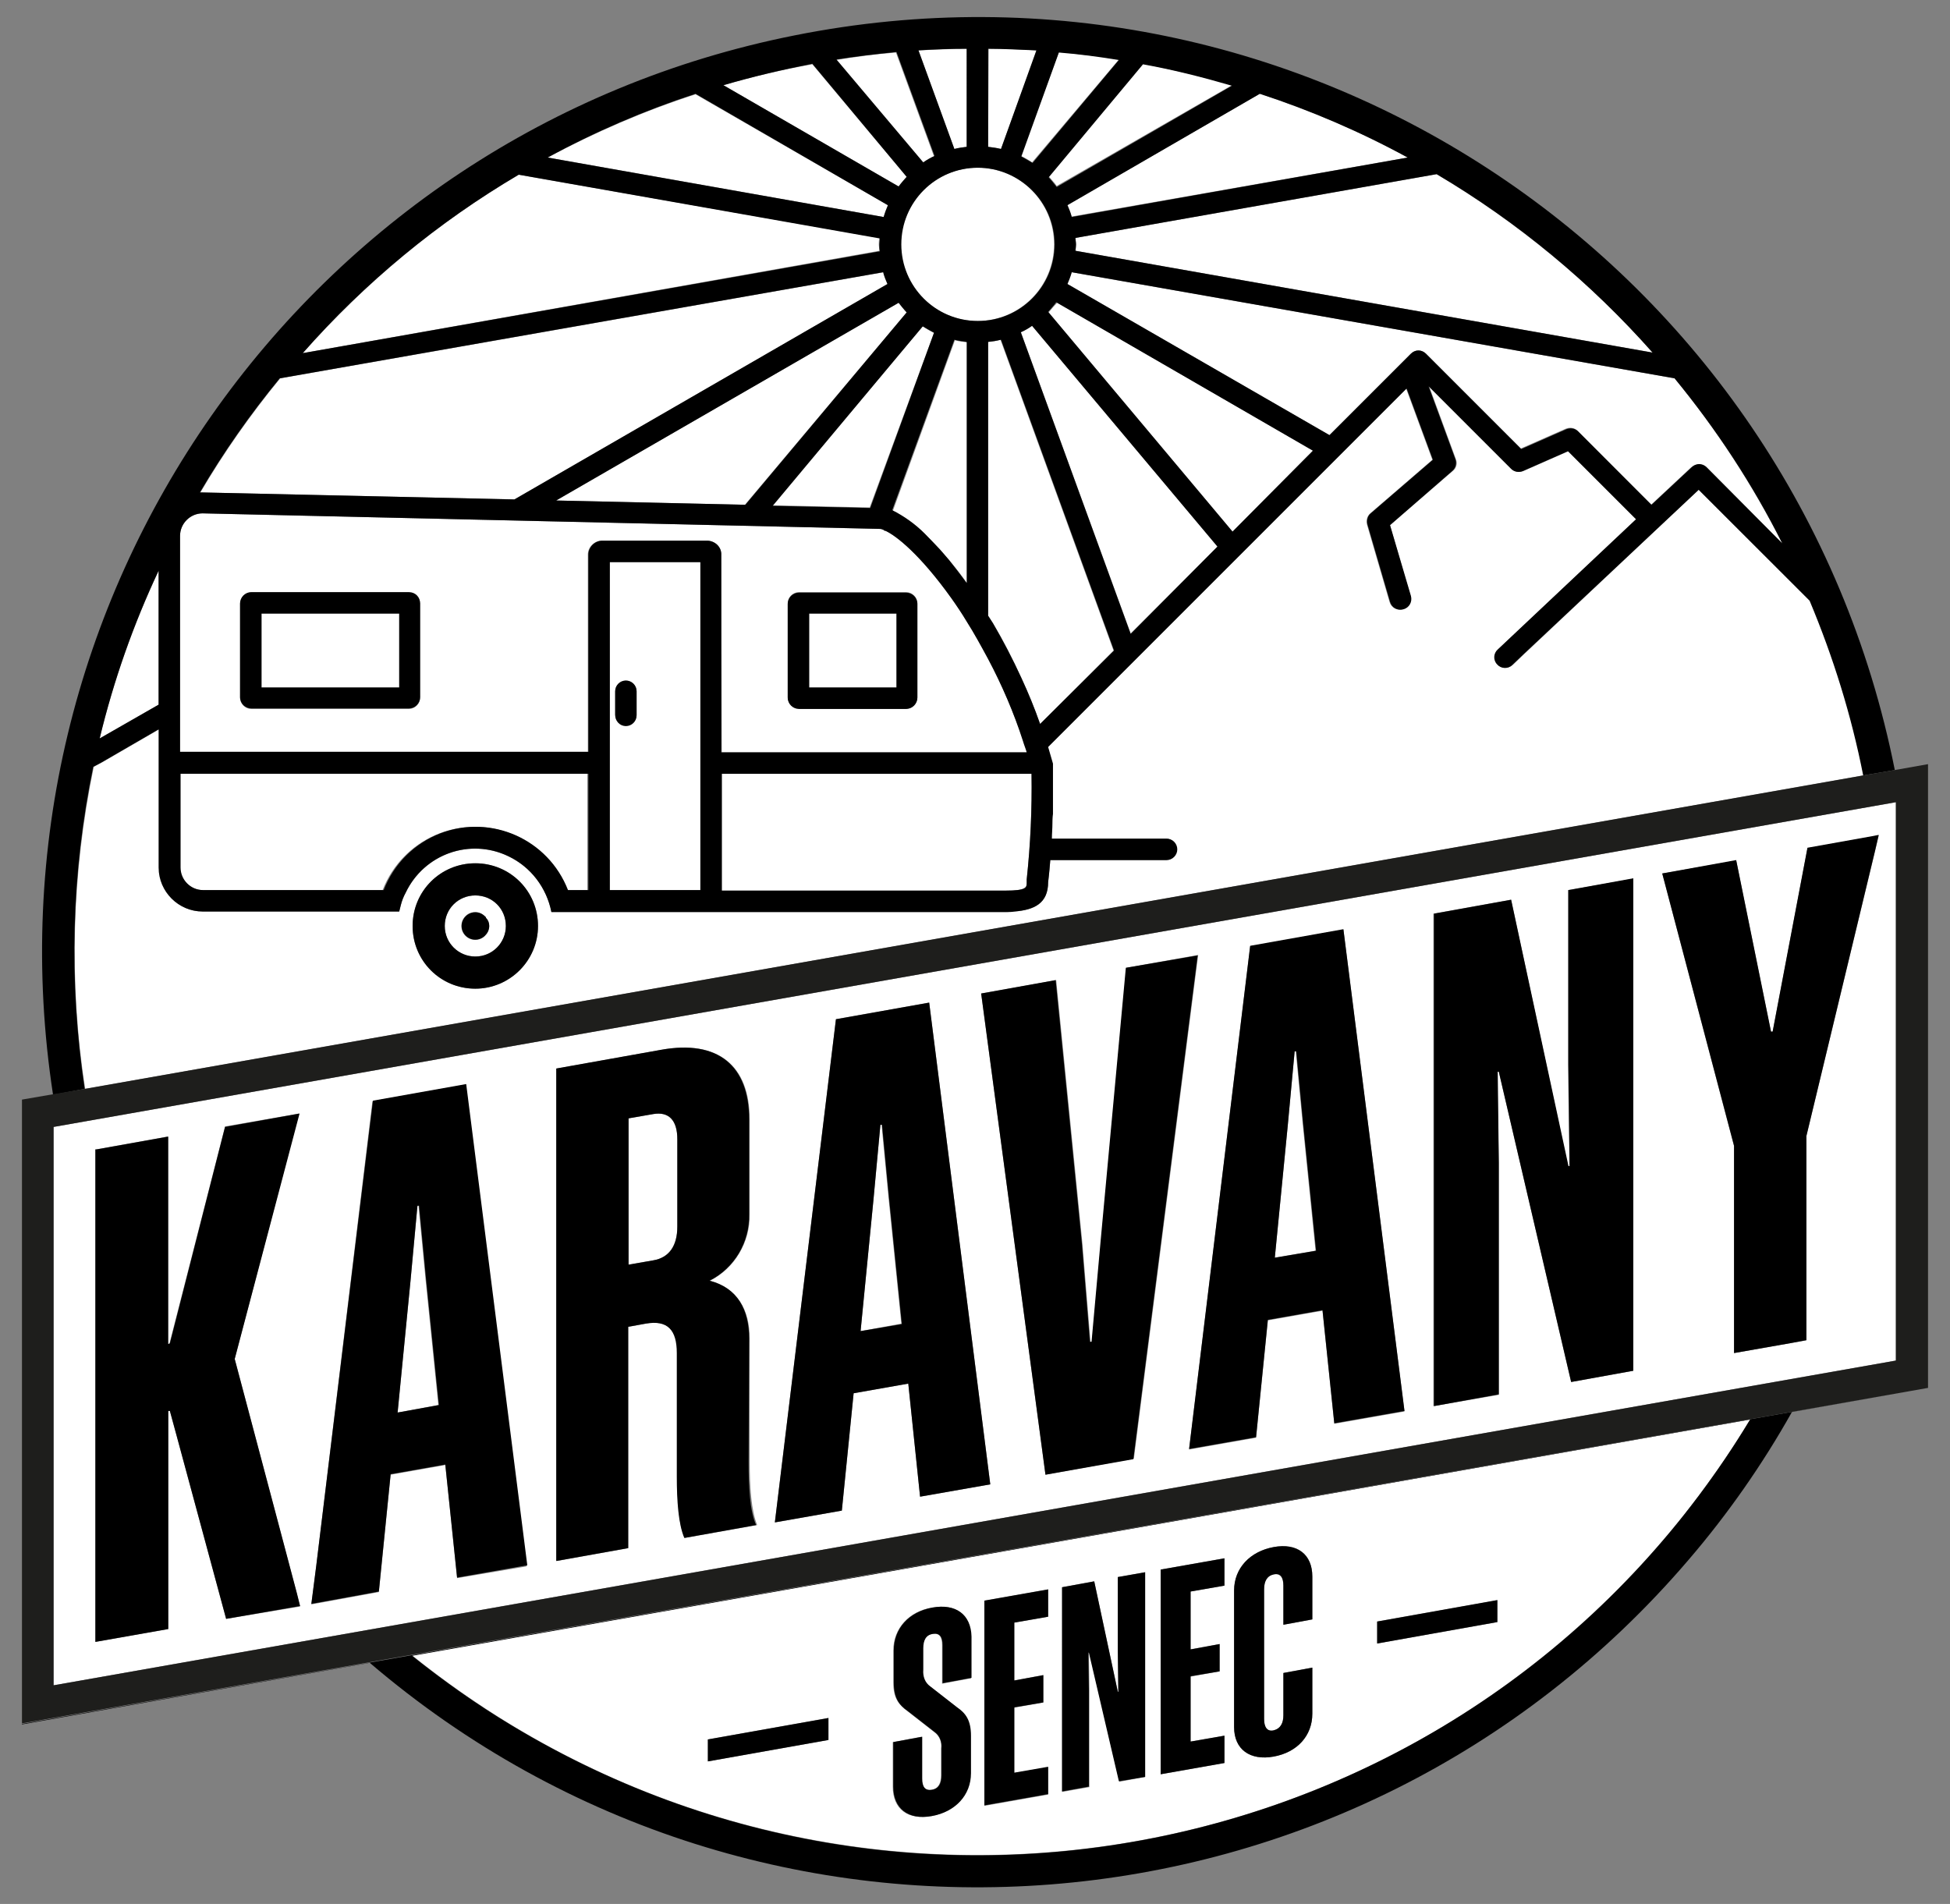
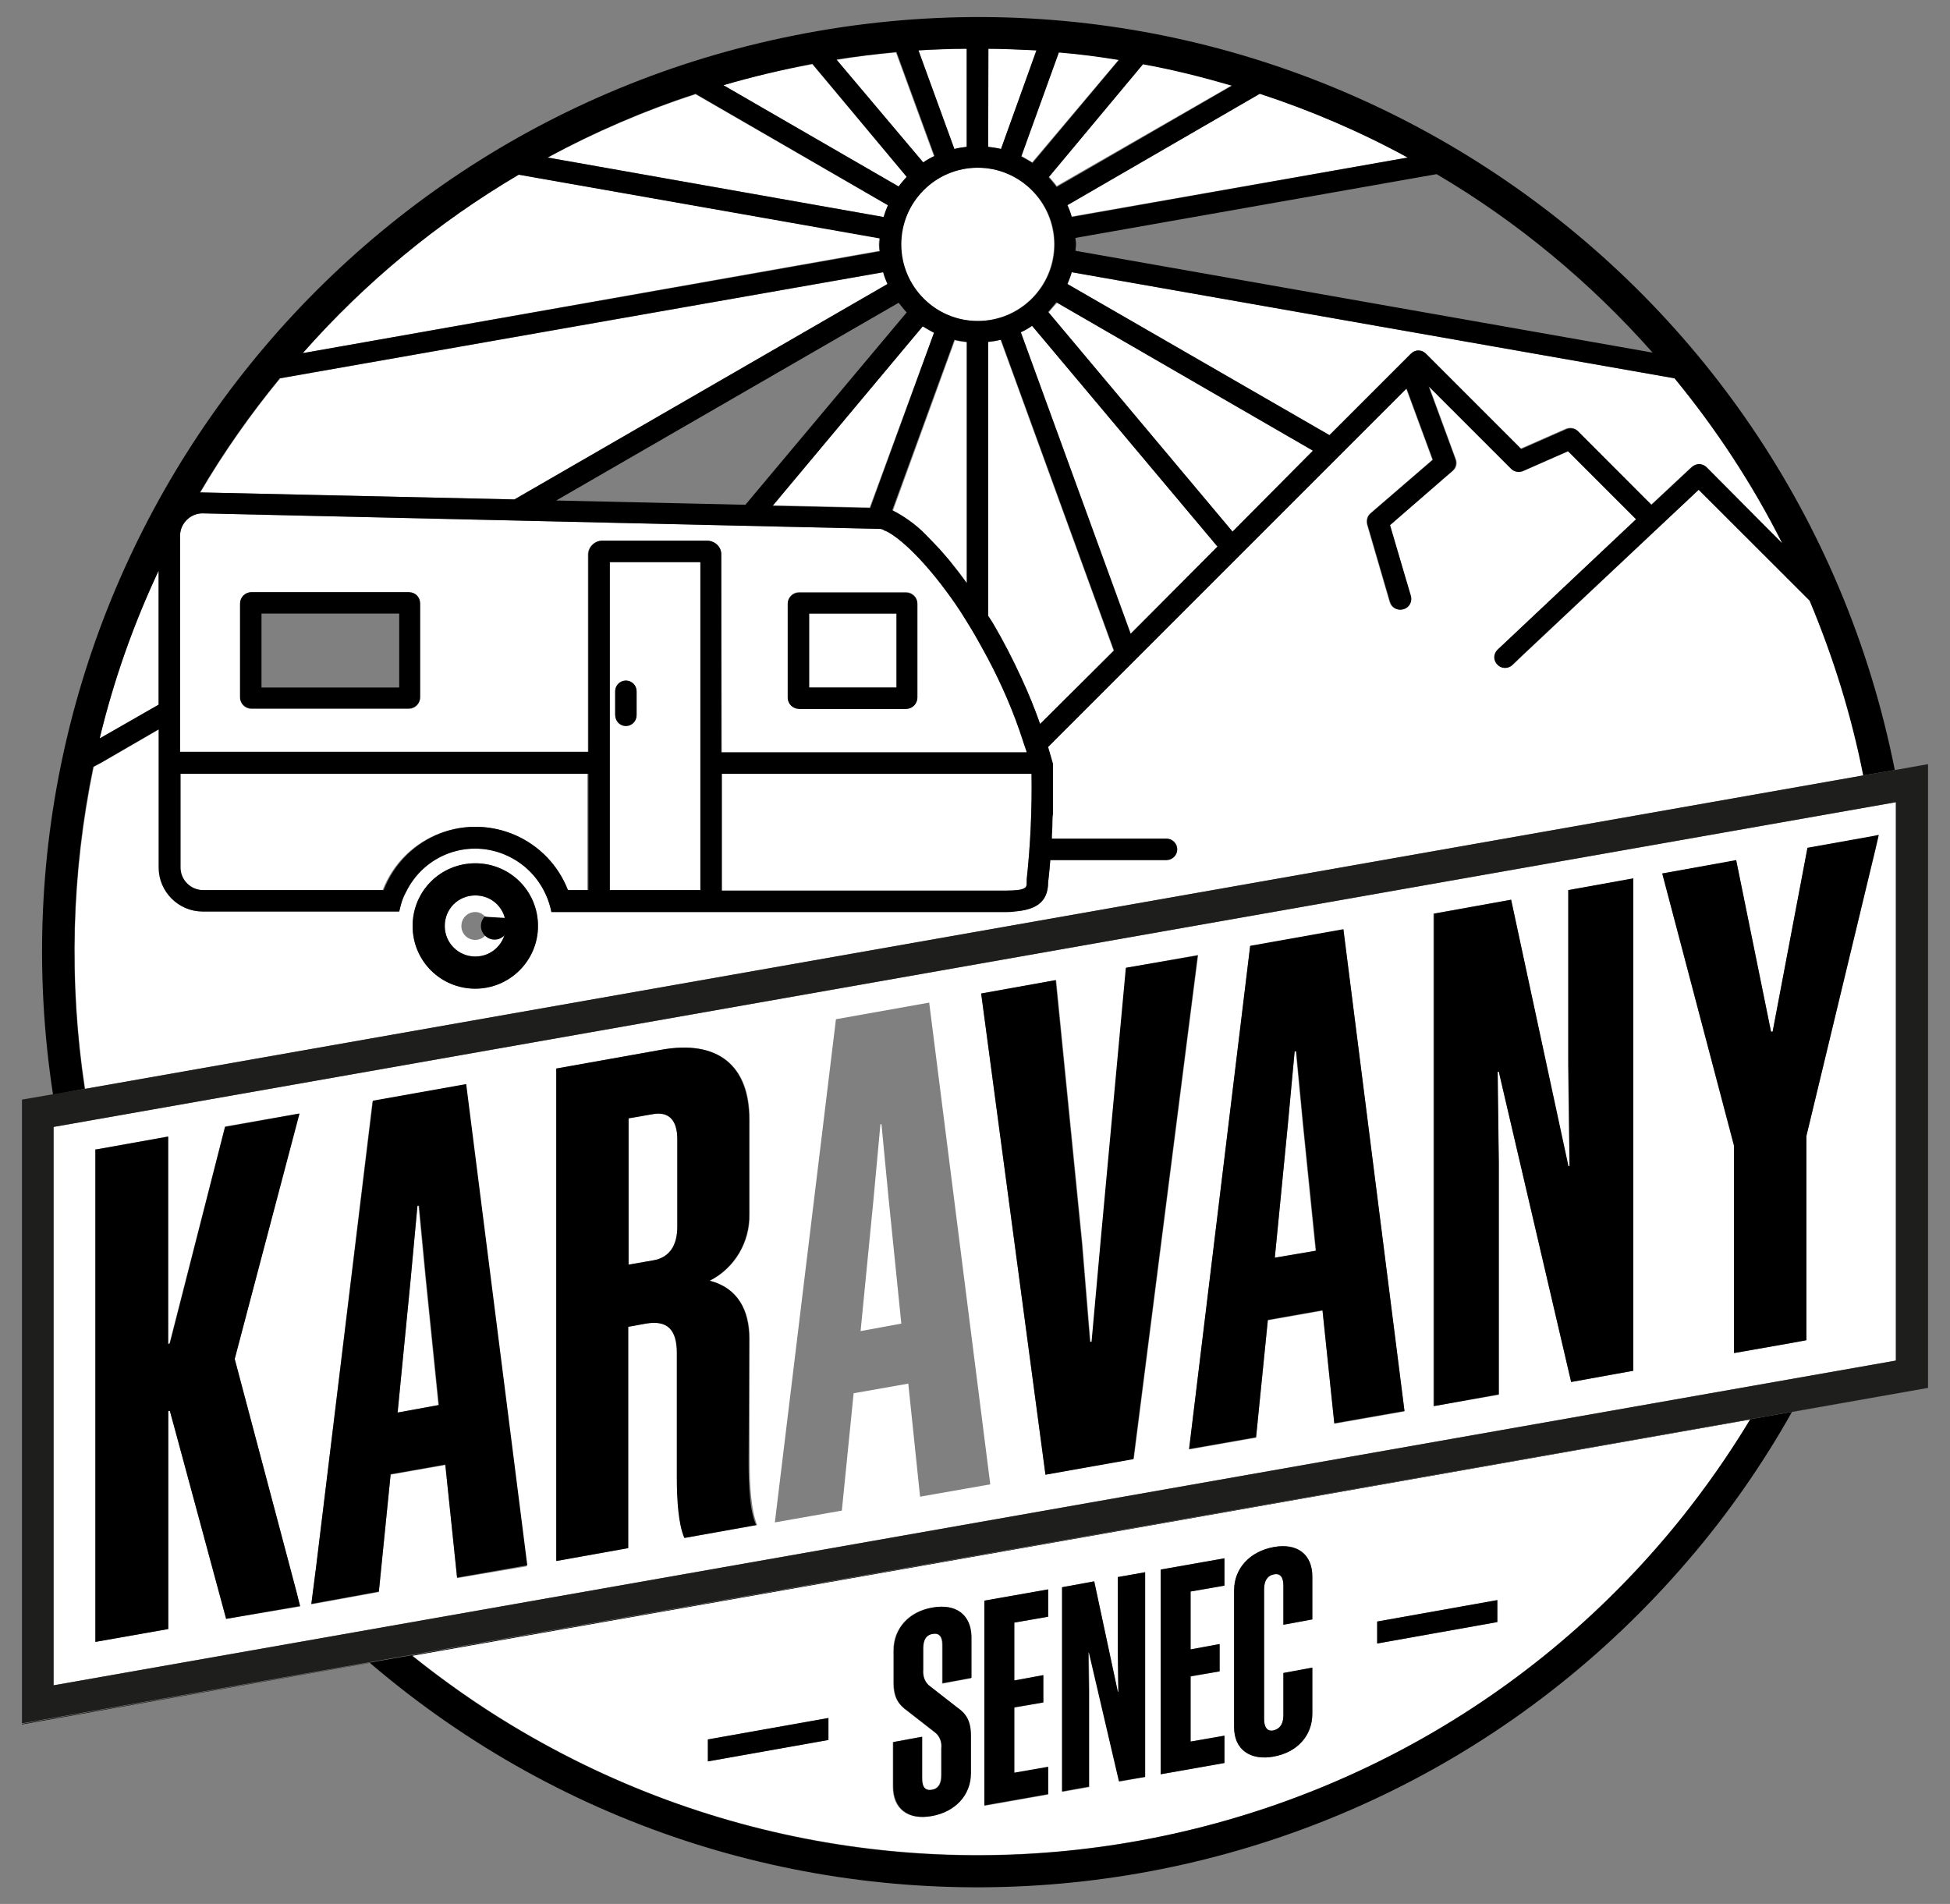
<svg xmlns="http://www.w3.org/2000/svg" version="1.1" x="0px" y="0px" width="363.9px" height="355.3px" viewBox="0 0 363.9 355.3" style="enable-background:new 0 0 363.9 355.3;" xml:space="preserve">
  <rect x="0" y="0" width="363.9" height="355.3" fill="#808080" stroke="none" />
  <g id="Layer_2"> </g>
  <g id="Layer_1">
    <g id="Layer_3">
      <path style="fill:#FFFFFF;" d="M33.6,161.9c0,2.3,1.9,4.2,4.2,4.2h33.6c3.7-9.5,14.3-14.2,23.8-10.6c4.9,1.9,8.7,5.7,10.6,10.6 h3.8v-21.8H33.6V161.9z" />
      <path style="fill:#FFFFFF;" d="M164.1,46.8c0-0.4-0.1-0.8-0.1-1.2s0-0.8,0.1-1.2L96.8,32.6c-15.1,8.9-28.7,20.2-40.3,33.3 L164.1,46.8z" />
      <path style="fill:#FFFFFF;" d="M29.6,131.5v-25c-4.7,10-8.4,20.5-11,31.3L29.6,131.5z" />
      <path style="fill:#FFFFFF;" d="M178.1,27.8c0.8-0.2,1.6-0.3,2.3-0.4V9.1c-3,0-6,0.2-9,0.3L178.1,27.8z" />
      <path style="fill:#FFFFFF;" d="M174.9,102c0.8,0.8,1.5,1.7,2.3,2.6c1.1,1.3,2.2,2.7,3.3,4.3v-45c-0.8-0.1-1.6-0.2-2.3-0.4 l-11.6,31.9c2.3,1.1,4.4,2.6,6.1,4.4C173.4,100.4,174.1,101.1,174.9,102z" />
      <path style="fill:#FFFFFF;" d="M174.3,62.1c-0.7-0.3-1.4-0.7-2.1-1.2l-28.1,33.4l18.2,0.4L174.3,62.1z" />
      <path style="fill:#FFFFFF;" d="M134.7,144.4v21.8h52.9c4,0,4-0.6,4-1.5v-0.3l0-0.3c0.7-6.5,1-13.1,0.9-19.7H134.7z" />
      <path style="fill:#FFFFFF;" d="M134.7,140.4h57c-0.2-0.7-0.5-1.4-0.7-2.1c-1.8-5.3-4-10.4-6.5-15.3c-1.3-2.4-2.6-4.7-4-7 c-0.9-1.5-1.9-3-2.9-4.4c-5.8-8.1-10.4-11.7-12.4-12.6l0,0.1l-0.2-0.2c-0.2-0.1-0.4-0.2-0.7-0.2L37.8,95.8c-2.3,0-4.2,1.9-4.2,4.2 v40.3h76.1v-36.8c0-1.4,1.2-2.6,2.6-2.6c0,0,0,0,0,0h19.7c1.4,0,2.6,1.2,2.6,2.6c0,0,0,0,0,0L134.7,140.4z M78.4,130.2 c0,1.2-1,2.1-2.1,2.1l0,0H46.9c-1.2,0-2.1-1-2.1-2.1v0v-17.5c0-1.2,1-2.1,2.1-2.1l0,0h29.4c1.2,0,2.1,1,2.1,2.1v0L78.4,130.2z M147,112.6c0-1.2,1-2.1,2.1-2.1l0,0h20c1.2,0,2.1,1,2.1,2.1v0v17.5c0,1.2-1,2.1-2.1,2.1l0,0h-20c-1.2,0-2.1-1-2.1-2.1V112.6z" />
-       <path style="fill:#FFFFFF;" d="M169.2,58.3c-0.5-0.6-1.1-1.2-1.5-1.8l-64,36.9l35.3,0.8L169.2,58.3z" />
-       <rect x="48.8" y="114.5" style="fill:#FFFFFF;" width="25.7" height="13.8" />
      <path style="fill:#FFFFFF;" d="M113.8,166.1h16.9v-61.2h-16.9V166.1z M114.8,129c0-1.1,0.9-2,2-2s2,0.9,2,2v4.4c0,1.1-0.9,2-2,2 s-2-0.9-2-2V129z" />
      <rect x="151" y="114.5" style="fill:#FFFFFF;" width="16.3" height="13.8" />
      <path style="fill:#FFFFFF;" d="M190.5,62l20.5,56.2l16.2-16.2l-34.6-41.2C191.9,61.3,191.2,61.7,190.5,62z" />
      <path style="fill:#FFFFFF;" d="M184.4,27.4c0.8,0.1,1.6,0.2,2.4,0.4l6.7-18.4c-3-0.2-6-0.3-9-0.3L184.4,27.4z" />
      <path style="fill:#FFFFFF;" d="M229.9,15.9c-5.5-1.6-11-2.9-16.6-4l-17.6,21c0.5,0.6,1.1,1.2,1.5,1.8L229.9,15.9z" />
      <path style="fill:#FFFFFF;" d="M208.8,11.1c-3.7-0.6-7.4-1-11.2-1.4l-7.1,19.4c0.7,0.3,1.4,0.7,2.1,1.2L208.8,11.1z" />
      <path style="fill:#FFFFFF;" d="M88.7,167.1c-3.1,0-5.7,2.5-5.7,5.7s2.5,5.7,5.7,5.7s5.7-2.5,5.7-5.7l0,0 C94.4,169.6,91.9,167.1,88.7,167.1z M91.1,173.8c-0.4,0.9-1.3,1.6-2.4,1.6c-1.4,0-2.6-1.1-2.6-2.6c0-1.4,1.1-2.6,2.6-2.6 c0.7,0,1.3,0.3,1.8,0.8c0.1,0.1,0.1,0.2,0.2,0.3c0.4,0.4,0.6,1,0.6,1.5C91.3,173.1,91.2,173.5,91.1,173.8L91.1,173.8z" />
      <path style="fill:#FFFFFF;" d="M262.7,29.4c-8.8-4.8-18.1-8.8-27.6-11.9l-35.9,20.7c0.3,0.7,0.6,1.5,0.8,2.2L262.7,29.4z" />
      <path style="fill:#FFFFFF;" d="M317,91.4L284.5,122l-2.2,2.1c-0.8,0.7-2.1,0.7-2.8-0.1c-0.7-0.8-0.7-2,0.1-2.8l25.8-24.3 l-12.7-12.7l-8.4,3.7c-0.8,0.3-1.6,0.2-2.2-0.4l-15.4-15.4l5,13.6c0.3,0.8,0.1,1.7-0.6,2.2L259.4,98l3.8,13.2 c0.3,1.1-0.3,2.2-1.4,2.5c-1.1,0.3-2.2-0.3-2.5-1.4l0,0l-4.2-14.4c-0.2-0.7,0-1.6,0.6-2.1l11.6-10l-4.9-13.3l-66.9,66.9 c0.3,1,0.6,2.1,0.9,3.1c0,0.1,0,0.2,0,0.3c0,0.2,0,0.4,0,0.6c0,0.5,0,1,0,1.5c0,0.1,0,0.1,0,0.2c0,0.2,0,0.4,0,0.6 c0,0.5,0,1,0,1.5c0,0.1,0,0.1,0,0.2c0,0.1,0,0.3,0,0.4c0,0.6,0,1.2,0,1.8c0,0.1,0,0.2,0,0.3c0,0.6,0,1.2,0,1.8c0,0.1,0,0.1,0,0.2 c0,0.6,0,1.2-0.1,1.7v0c0,1-0.1,2-0.1,2.9h21.4c1.1,0,2,0.9,2,2s-0.9,2-2,2H196c-0.2,2.6-0.4,4.1-0.4,4.1c0,4-2.6,5.2-6.3,5.5 c-0.5,0-1.1,0.1-1.6,0.1h-55.5c0,0,0,0-0.1,0h-19.7c0,0,0,0-0.1,0h-9.4c-1.5-7.8-9-13-16.8-11.6c-4.5,0.8-8.4,3.8-10.4,8 c-0.4,0.8-0.7,1.5-0.9,2.3c-0.1,0.4-0.2,0.8-0.3,1.2H37.9c-4.5,0-8.2-3.7-8.2-8.2c0,0,0,0,0,0v-25.8l-10.7,6.2l-1.5,0.8 c-4.1,19.8-4.7,40.1-1.6,60.1l331.9-58.5c-2.2-11.2-5.6-22.1-10-32.6L317,91.4z M88.7,184.5c-6.5,0-11.7-5.2-11.7-11.7 s5.2-11.7,11.7-11.7s11.7,5.2,11.7,11.7c0,0,0,0,0,0C100.4,179.2,95.2,184.5,88.7,184.5C88.7,184.5,88.7,184.5,88.7,184.5 L88.7,184.5z" />
      <path style="fill:#FFFFFF;" d="M135,15.9l32.7,18.9c0.5-0.6,1-1.3,1.5-1.8l-17.6-21C146,13,140.4,14.3,135,15.9z" />
-       <path style="fill:#FFFFFF;" d="M308.4,65.8c-11.6-13.1-25.2-24.3-40.3-33.3l-67.4,11.9c0,0.4,0.1,0.8,0.1,1.2s0,0.8-0.1,1.2 L308.4,65.8z" />
      <path style="fill:#FFFFFF;" d="M174.3,29.2l-7.1-19.4c-3.8,0.3-7.5,0.8-11.2,1.4l16.1,19.2C172.9,29.9,173.6,29.5,174.3,29.2z" />
      <path style="fill:#FFFFFF;" d="M102.2,29.4l62.7,11.1c0.2-0.8,0.5-1.5,0.8-2.2l-35.9-20.7C120.2,20.7,111,24.7,102.2,29.4z" />
      <path style="fill:#FFFFFF;" d="M168.1,45.6c0,7.9,6.4,14.3,14.3,14.3s14.3-6.4,14.3-14.3s-6.4-14.3-14.3-14.3c0,0,0,0,0,0 C174.5,31.3,168.1,37.7,168.1,45.6z" />
      <path style="fill:#FFFFFF;" d="M37.4,91.9c0.2,0,0.3,0,0.5,0L96,93.2L165.7,53c-0.3-0.7-0.6-1.5-0.8-2.2L52.3,70.6 C46.8,77.3,41.8,84.4,37.4,91.9z" />
      <path style="fill:#FFFFFF;" d="M184.4,63.8v51.1c0.3,0.5,0.6,0.9,0.9,1.4c2,3.3,3.7,6.7,5.3,10.2c1.3,2.8,2.4,5.6,3.5,8.6 l13.7-13.7l-21.1-58C186,63.6,185.2,63.8,184.4,63.8z" />
      <path style="fill:#FFFFFF;" d="M326.6,264.9l-249.7,44c72.4,58.3,178.3,47,236.7-25.4C318.3,277.6,322.7,271.4,326.6,264.9z M257,302.6l22.5-4v4.1l-22.5,4L257,302.6L257,302.6z M230.3,296.8c0-4.1,3-7.3,7.4-8.1c4.4-0.8,7.2,1.3,7.2,5.5v8l-5.4,1v-7.3 c0-1.5-0.6-2.3-1.8-2.1s-1.8,1.3-1.8,2.8v24.2c0,1.5,0.5,2.4,1.8,2.1s1.8-1.3,1.8-2.8v-7.9l5.4-1v8.6c0,4.1-2.8,7.2-7.2,8 c-4.4,0.8-7.4-1.3-7.4-5.5V296.8z M216.6,292.9l11.9-2.1v5.1l-6.4,1.1v10.8l5.5-1v5.1l-5.5,1V325l6.4-1.1v5.1l-11.9,2.1V292.9z M198.2,296.2l6-1.1l4.4,20.6l0.1,0l-0.1-7.8v-13.6l5.1-0.9v38.2l-4.8,0.9l-5.6-24.1l-0.1,0l0.1,7.1v18l-5.1,0.9V296.2z M183.7,298.7l11.9-2.1v5.1l-6.4,1.1v10.8l5.5-1v5.1l-5.5,1v12.2l6.4-1.1v5.1l-11.9,2.1V298.7z M154.6,324.7l-22.5,4v-4.1l22.5-4 L154.6,324.7z M181.2,313.2l-5.4,1V307c0-1.5-0.5-2.3-1.8-2.1s-1.8,1.2-1.8,2.7v4c-0.2,1.2,0.3,2.4,1.3,3.1l5,3.9 c1.6,1.2,2.6,2.4,2.6,5.3v7c0,4.1-3,7.3-7.3,8c-4.4,0.8-7.2-1.3-7.2-5.5v-8.3l5.4-1v7.8c0,1.5,0.5,2.3,1.8,2.1s1.8-1.2,1.8-2.7v-5 c0.2-1.2-0.3-2.4-1.3-3.1l-5-3.9c-1.6-1.2-2.6-2.4-2.6-5.3v-6c0-4.1,2.9-7.3,7.2-8c4.4-0.8,7.3,1.3,7.3,5.5L181.2,313.2z" />
      <path style="fill:#FFFFFF;" d="M195.7,58.3l34.4,41l15.1-15.1l-47.9-27.7C196.7,57.1,196.2,57.7,195.7,58.3z" />
      <path style="fill:#FFFFFF;" d="M200,50.8c-0.2,0.8-0.5,1.5-0.8,2.2l48.9,28.2L263.3,66c0.8-0.8,2-0.8,2.8,0c0,0,0,0,0,0l17.7,17.7 l8.4-3.7c0.8-0.3,1.6-0.2,2.2,0.4l13.7,13.8l7.5-7c0.8-0.7,2-0.7,2.8,0l14.2,14.2c-5.6-11-12.3-21.3-20.1-30.8L200,50.8z" />
      <path d="M174,300c-4.4,0.8-7.2,3.9-7.2,8v6c0,2.9,1,4.2,2.6,5.3l5,3.9c1,0.7,1.4,1.9,1.3,3.1v5c0,1.5-0.5,2.5-1.8,2.7 s-1.8-0.6-1.8-2.1v-7.8l-5.4,1v8.3c0,4.1,2.8,6.3,7.2,5.5c4.4-0.8,7.3-3.9,7.3-8v-7c0-2.9-1-4.2-2.6-5.3l-5-3.9 c-1-0.7-1.4-1.9-1.3-3.1v-4c0-1.5,0.5-2.5,1.8-2.7s1.8,0.6,1.8,2.1v7.1l5.4-1v-7.7C181.2,301.3,178.4,299.2,174,300z" />
      <polygon points="195.6,329.7 189.3,330.8 189.3,318.6 194.7,317.7 194.7,312.6 189.3,313.6 189.3,302.8 195.6,301.7 195.6,296.6 183.7,298.7 183.7,336.9 195.6,334.8 " />
      <polygon points="203.2,315.5 203.1,308.4 203.2,308.4 208.8,332.4 213.7,331.6 213.7,293.4 208.6,294.3 208.6,307.9 208.7,315.7 208.6,315.7 204.2,295.1 198.2,296.2 198.2,334.3 203.2,333.4 " />
      <polygon points="228.5,323.9 222.2,325 222.2,312.8 227.6,311.9 227.6,306.8 222.2,307.8 222.2,297 228.5,295.9 228.5,290.8 216.6,292.9 216.6,331.1 228.5,329 " />
      <path d="M237.7,327.8c4.4-0.8,7.2-3.9,7.2-8v-8.6l-5.4,1v7.9c0,1.5-0.6,2.5-1.8,2.8s-1.8-0.6-1.8-2.1v-24.2c0-1.5,0.5-2.5,1.8-2.8 s1.8,0.6,1.8,2.1v7.3l5.4-1v-8c0-4.1-2.8-6.3-7.2-5.5c-4.4,0.8-7.4,3.9-7.4,8.1v25.5C230.3,326.5,233.3,328.6,237.7,327.8z" />
      <polygon points="132.1,328.7 132.1,328.7 154.6,324.7 154.6,320.6 132.1,324.6 " />
      <polygon points="279.4,302.7 279.4,298.6 257,302.6 257,306.6 257,306.7 " />
      <path d="M359.8,142.6V259L4.1,321.7v0.1L69,310.3c73.3,62.7,183.5,54,246.1-19.2c7.3-8.5,13.8-17.8,19.3-27.6l25.4-4.5 L359.8,142.6L359.8,142.6z M326.6,264.9C278.6,344.5,175.1,370,95.5,322c-6.5-3.9-12.7-8.3-18.6-13L326.6,264.9z" />
      <path d="M15.8,203.2c-3-20-2.5-40.3,1.6-60.1l1.5-0.8l10.7-6.2v25.8c0,4.5,3.7,8.2,8.2,8.2c0,0,0,0,0,0h36.7 c0.1-0.4,0.2-0.8,0.3-1.2c0.2-0.8,0.5-1.6,0.9-2.3c3.4-7.2,12-10.3,19.2-6.8c4.2,2,7.1,5.9,8,10.4h9.4c0,0,0,0,0.1,0h19.7 c0,0,0,0,0.1,0h55.5c0.6,0,1.1,0,1.6-0.1c3.7-0.3,6.3-1.5,6.3-5.5c0,0,0.2-1.5,0.4-4.1h21.7c1.1,0,2-0.9,2-2s-0.9-2-2-2h-21.4 c0-0.9,0.1-1.9,0.1-2.9v0c0-0.6,0-1.1,0.1-1.7c0-0.1,0-0.1,0-0.2c0-0.6,0-1.2,0-1.8c0-0.1,0-0.2,0-0.3c0-0.6,0-1.2,0-1.8 c0-0.1,0-0.3,0-0.4c0-0.1,0-0.1,0-0.2c0-0.5,0-1,0-1.5c0-0.2,0-0.4,0-0.6c0-0.1,0-0.1,0-0.2c0-0.5,0-1,0-1.5c0-0.2,0-0.4,0-0.6 c0-0.1,0-0.2,0-0.3c-0.3-1-0.6-2.1-0.9-3.1l66.9-66.9l4.9,13.3l-11.6,10c-0.6,0.5-0.8,1.3-0.6,2.1l4.2,14.4 c0.3,1.1,1.4,1.7,2.5,1.4c1.1-0.3,1.7-1.4,1.4-2.5l0,0L259.4,98L271,87.9c0.6-0.5,0.9-1.4,0.6-2.2l-5-13.6L282,87.5 c0.6,0.6,1.5,0.7,2.2,0.4l8.4-3.7l12.7,12.7l-25.8,24.3c-0.8,0.7-0.9,2-0.1,2.8c0.7,0.8,2,0.9,2.8,0.1c0,0,0,0,0,0l2.2-2.1 L317,91.4l20.7,20.7c4.4,10.5,7.8,21.4,10,32.6l5.9-1C334.8,49.1,242.9-12.3,148.3,6.6C56.7,24.8-4.3,111.9,9.9,204.3L15.8,203.2z M197.6,9.8c3.8,0.3,7.5,0.8,11.2,1.4l-16.1,19.2c-0.7-0.4-1.4-0.8-2.1-1.2L197.6,9.8z M186.8,27.8c-0.8-0.2-1.6-0.3-2.4-0.4V9.1 c3,0,6,0.2,9,0.3L186.8,27.8z M213.3,12c5.6,1,11.1,2.4,16.6,4l-32.7,18.9c-0.5-0.6-1-1.3-1.5-1.8L213.3,12z M235.1,17.5 c9.5,3.1,18.8,7.1,27.6,11.9L200,40.5c-0.2-0.8-0.5-1.5-0.8-2.2L235.1,17.5z M200.7,44.4l67.4-11.9c15.1,8.9,28.7,20.2,40.3,33.3 l-107.7-19c0-0.4,0.1-0.8,0.1-1.2S200.7,44.8,200.7,44.4L200.7,44.4z M196.8,45.6c0,7.9-6.4,14.3-14.3,14.3s-14.3-6.4-14.3-14.3 c0-7.9,6.4-14.3,14.3-14.3C190.3,31.3,196.8,37.7,196.8,45.6L196.8,45.6z M169.2,33c-0.5,0.6-1.1,1.2-1.5,1.8L135,15.9 c5.5-1.6,11-2.9,16.6-4L169.2,33z M156.1,11.1c3.7-0.6,7.4-1,11.2-1.4l7.1,19.4c-0.7,0.3-1.4,0.7-2.1,1.2L156.1,11.1z M165.7,38.3 c-0.3,0.7-0.6,1.5-0.8,2.2l-62.7-11.1c8.8-4.8,18.1-8.8,27.6-11.9L165.7,38.3z M164.8,50.8c0.2,0.8,0.5,1.5,0.8,2.2L96,93.2 l-58.2-1.3c-0.2,0-0.3,0-0.5,0c4.4-7.5,9.4-14.6,14.9-21.3L164.8,50.8z M167.7,56.5c0.5,0.6,1,1.3,1.5,1.8l-30.1,35.9l-35.3-0.8 L167.7,56.5z M172.2,60.9c0.7,0.4,1.4,0.8,2.1,1.2l-11.9,32.7l-18.2-0.4L172.2,60.9z M178.1,63.4c0.8,0.2,1.6,0.3,2.3,0.4v45 c-1.1-1.5-2.2-2.9-3.3-4.3c-0.8-0.9-1.5-1.8-2.3-2.6s-1.5-1.6-2.2-2.3c-1.8-1.8-3.9-3.3-6.1-4.4L178.1,63.4z M180.4,27.4 c-0.8,0.1-1.6,0.2-2.3,0.4l-6.7-18.4c3-0.2,6-0.3,9-0.3L180.4,27.4z M96.8,32.6l67.4,11.9c0,0.4-0.1,0.8-0.1,1.2s0,0.8,0.1,1.2 l-107.7,19C68.1,52.7,81.7,41.5,96.8,32.6L96.8,32.6z M29.6,131.5l-11,6.3c2.6-10.8,6.3-21.3,11-31.3V131.5z M109.8,166.1h-3.8 c-3.7-9.5-14.3-14.2-23.8-10.6c-4.9,1.9-8.7,5.7-10.6,10.6H37.9c-2.3,0-4.2-1.9-4.2-4.2v-17.5h76.1V166.1z M130.7,166.1h-16.9 v-61.2h16.9L130.7,166.1z M132.1,100.9h-19.7c-1.4,0-2.6,1.2-2.6,2.6c0,0,0,0,0,0v36.8H33.6v-40.3c0-2.3,1.9-4.2,4.2-4.2 l126.4,2.9c0.2,0,0.5,0.1,0.7,0.2l0.2,0.2l0-0.1c2.1,0.9,6.6,4.5,12.4,12.6c1,1.4,2,2.9,2.9,4.4c1.4,2.2,2.7,4.6,4,7 c2.6,4.9,4.8,10,6.5,15.3c0.2,0.7,0.5,1.4,0.7,2.1h-57v-36.8C134.7,102.1,133.5,101,132.1,100.9 C132.1,100.9,132.1,100.9,132.1,100.9L132.1,100.9z M191.6,164.1l0,0.3v0.3c0,0.9,0,1.5-4,1.5h-52.9v-21.8h57.8 C192.6,151,192.3,157.6,191.6,164.1L191.6,164.1z M194.1,135.1c-1-2.9-2.2-5.8-3.5-8.6c-1.6-3.5-3.4-6.9-5.3-10.2 c-0.3-0.5-0.6-0.9-0.9-1.4V63.8c0.8-0.1,1.6-0.2,2.4-0.4l21.1,58L194.1,135.1z M211,118.3L190.5,62c0.7-0.3,1.4-0.7,2.1-1.2 l34.6,41.2L211,118.3z M230,99.2l-34.4-41c0.5-0.6,1.1-1.2,1.5-1.8l47.9,27.7L230,99.2z M318.5,87.2c-0.8-0.8-2-0.8-2.8,0l-7.5,7 l-13.7-13.7c-0.6-0.6-1.5-0.7-2.2-0.4l-8.4,3.7L266.1,66c-0.8-0.8-2-0.8-2.8,0c0,0,0,0,0,0l-15.2,15.2L199.2,53 c0.3-0.7,0.6-1.5,0.8-2.2l112.5,19.8c7.8,9.5,14.6,19.8,20.1,30.8L318.5,87.2z" />
      <path d="M76.3,110.5H46.9c-1.2,0-2.1,1-2.1,2.1l0,0v17.5c0,1.2,1,2.1,2.1,2.1l0,0h29.4c1.2,0,2.1-1,2.1-2.1v0v-17.5 C78.4,111.4,77.5,110.5,76.3,110.5C76.3,110.5,76.3,110.5,76.3,110.5z M74.4,128.3H48.8v-13.8h25.7V128.3z" />
      <path d="M149.1,132.3h20c1.2,0,2.1-1,2.1-2.1l0,0v-17.5c0-1.2-1-2.1-2.1-2.1l0,0h-20c-1.2,0-2.1,1-2.1,2.1v17.5 C147,131.4,148,132.3,149.1,132.3z M151,114.5h16.3v13.8H151V114.5z" />
      <path d="M88.7,161.1c-6.5,0-11.7,5.2-11.7,11.7s5.2,11.7,11.7,11.7c6.4,0,11.7-5.2,11.7-11.7C100.4,166.3,95.2,161.1,88.7,161.1 C88.7,161.1,88.7,161.1,88.7,161.1z M88.7,178.5c-3.1,0-5.7-2.5-5.7-5.7s2.5-5.7,5.7-5.7s5.7,2.5,5.7,5.7l0,0 C94.4,175.9,91.9,178.5,88.7,178.5L88.7,178.5z" />
-       <path d="M90.5,171c-1-1-2.6-1-3.6,0c-1,1-1,2.6,0,3.6c1,1,2.6,1,3.6,0c0.5-0.5,0.8-1.1,0.8-1.8c0-0.6-0.2-1.1-0.6-1.5 C90.7,171.1,90.6,171.1,90.5,171z" />
+       <path d="M90.5,171c-1,1-1,2.6,0,3.6c1,1,2.6,1,3.6,0c0.5-0.5,0.8-1.1,0.8-1.8c0-0.6-0.2-1.1-0.6-1.5 C90.7,171.1,90.6,171.1,90.5,171z" />
      <path d="M116.8,135.5c1.1,0,2-0.9,2-2V129c0-1.1-0.9-2-2-2s-2,0.9-2,2v4.4C114.8,134.6,115.7,135.5,116.8,135.5z" />
      <path style="fill:#FFFFFF;" d="M121.9,207.9l-4.6,0.8V236l4.6-0.8c2.9-0.5,4.5-2.7,4.5-6.3v-16.3 C126.4,209.1,124.8,207.4,121.9,207.9z" />
      <path style="fill:#FFFFFF;" d="M10,210.3v104.2l343.8-60.6V149.7L10,210.3z M42.2,302.1l-9.3-34.4l-1.2-4.4l-0.3,0V304l-13.6,2.4 v-91.9l0.1,0l13.4-2.4v38.7l0.3,0L42,210.2l13.8-2.4l-12,45.8l8.1,30.6l3.5,13.2l0.6,2.4L42.2,302.1z M85.3,294.5l-2.2-21.1 l-10.2,1.8l-2.2,21.9l-6,1.1l-6.6,1.2l0.9-7l10.5-86.9l17.4-3.1l11.4,89.9L85.3,294.5z M127.8,287c-1.2-2.6-1.4-6.9-1.4-11.5v-23 c0-4.4-1.7-6.2-5.8-5.5l-3.3,0.6v41.3l-13.4,2.4v-91.9l19.6-3.5c10.6-1.9,16.4,3,16.4,13v17.7c0.1,5.2-2.8,10.1-7.4,12.4 c5.2,1.4,7.4,5.5,7.4,10.8v22.9c0,4.7,0.3,9.2,1.4,11.9L127.8,287z M171.7,279.3l-2.2-21.1l-10.2,1.8l-2.2,21.9l-12.5,2.2 l11.4-93.9l17.4-3.1l11.4,89.9L171.7,279.3z M195.1,275.2l-12-89.8l14-2.5l4.9,49.2l1.5,18.3l0.3,0l1.7-18.9l4.7-50.9l13.4-2.4 l-12,94L195.1,275.2z M249,265.7l-2.2-21.1l-10.2,1.8l-2.2,21.9l-12.5,2.2l11.4-93.9l17.4-3.1l11.4,89.9L249,265.7z M304.8,255.8 l-11.6,2.1L279.7,200l-0.3,0l0.3,17v43.3l-12.2,2.1v-91.9l14.5-2.6l10.6,49.7l0.3,0l-0.3-18.9v-32.6l12.2-2.1V255.8z M323.6,252.5 v-38.6L310.2,163l13.8-2.4l6.5,32l0.3,0l6.5-34.3l12.2-2.2l1.1-0.2l-0.7,3L337.1,212v38.1l-2.7,0.5L323.6,252.5z" />
      <polygon style="fill:#FFFFFF;" points="164.5,209.8 164.3,209.8 163,223.9 160.6,248.4 168.2,247 165.8,223.4 " />
      <polygon style="fill:#FFFFFF;" points="78.1,225 77.9,225.1 76.6,239.1 74.2,263.6 81.8,262.2 79.4,238.6 " />
      <polygon style="fill:#FFFFFF;" points="241.8,196.1 241.6,196.2 240.3,210.2 237.9,234.7 245.5,233.4 243.1,209.7 " />
      <path style="fill:#1E1E1C;" d="M359.8,259V142.6l-6.2,1.1l-5.9,1L15.8,203.2l-5.9,1l-5.8,1v116.4h0L359.8,259z M353.8,253.9 L10,314.5V210.3l343.8-60.6L353.8,253.9z" />
      <polygon points="51.9,284.1 43.8,253.6 55.9,207.8 42,210.3 31.7,250.7 31.4,250.8 31.4,212.1 18,214.5 17.8,214.5 17.8,235.9 17.8,306.4 31.4,304 31.4,265.2 31.4,263.3 31.7,263.3 32.9,267.7 42.2,302.1 56,299.7 55.4,297.3 " />
      <path d="M69.6,205.4L59,292.3l-0.9,7l6.6-1.2l6-1.1l2.2-21.9l10.2-1.8l2.2,21.1l13.1-2.3L87,202.3L69.6,205.4z M74.2,263.6 l2.4-24.5l1.3-14.1l0.3,0l1.3,13.6l2.4,23.6L74.2,263.6z" />
      <path d="M139.8,249.8c0-5.4-2.2-9.5-7.4-10.8c4.7-2.4,7.5-7.2,7.4-12.4v-17.7c0-10-5.8-14.9-16.4-13l-19.6,3.5v91.9l13.4-2.4 v-41.3l3.3-0.6c4.1-0.7,5.8,1.2,5.8,5.5v23c0,4.6,0.3,8.9,1.4,11.5l13.4-2.4c-1.2-2.7-1.4-7.2-1.4-11.9L139.8,249.8z M126.4,228.9 c0,3.6-1.5,5.8-4.5,6.3l-4.6,0.8v-27.3l4.6-0.8c2.9-0.5,4.5,1.1,4.5,4.7V228.9z" />
-       <path d="M156,190.2l-11.4,93.9l12.5-2.2l2.2-21.9l10.2-1.8l2.2,21.1l13.1-2.3l-11.4-89.9L156,190.2z M160.6,248.4l2.4-24.5l1.3-14 l0.3,0l1.3,13.6l2.4,23.6L160.6,248.4z" />
      <polygon points="210.1,180.6 205.4,231.5 203.7,250.4 203.4,250.4 201.9,232.1 197,182.9 183.1,185.4 195.1,275.2 211.5,272.3 223.5,178.3 " />
      <path d="M233.3,176.5l-11.4,93.9l12.5-2.2l2.2-21.9l10.2-1.8l2.2,21.1l13.1-2.3l-11.4-89.9L233.3,176.5z M237.9,234.7l2.4-24.5 l1.3-14l0.3,0l1.3,13.6l2.4,23.6L237.9,234.7z" />
      <polygon points="292.7,198.7 292.9,217.6 292.7,217.6 282,167.9 267.6,170.5 267.6,262.4 279.7,260.2 279.7,217 279.5,200 279.7,200 293.2,257.9 304.8,255.8 304.8,163.9 292.7,166.1 " />
      <polygon points="337.1,244.6 337.1,212 349.9,158.8 350.6,155.8 349.6,156 337.3,158.2 330.8,192.5 330.5,192.5 324,160.5 310.2,163 323.6,213.8 323.6,252.5 334.4,250.6 337.1,250.1 " />
    </g>
  </g>
</svg>